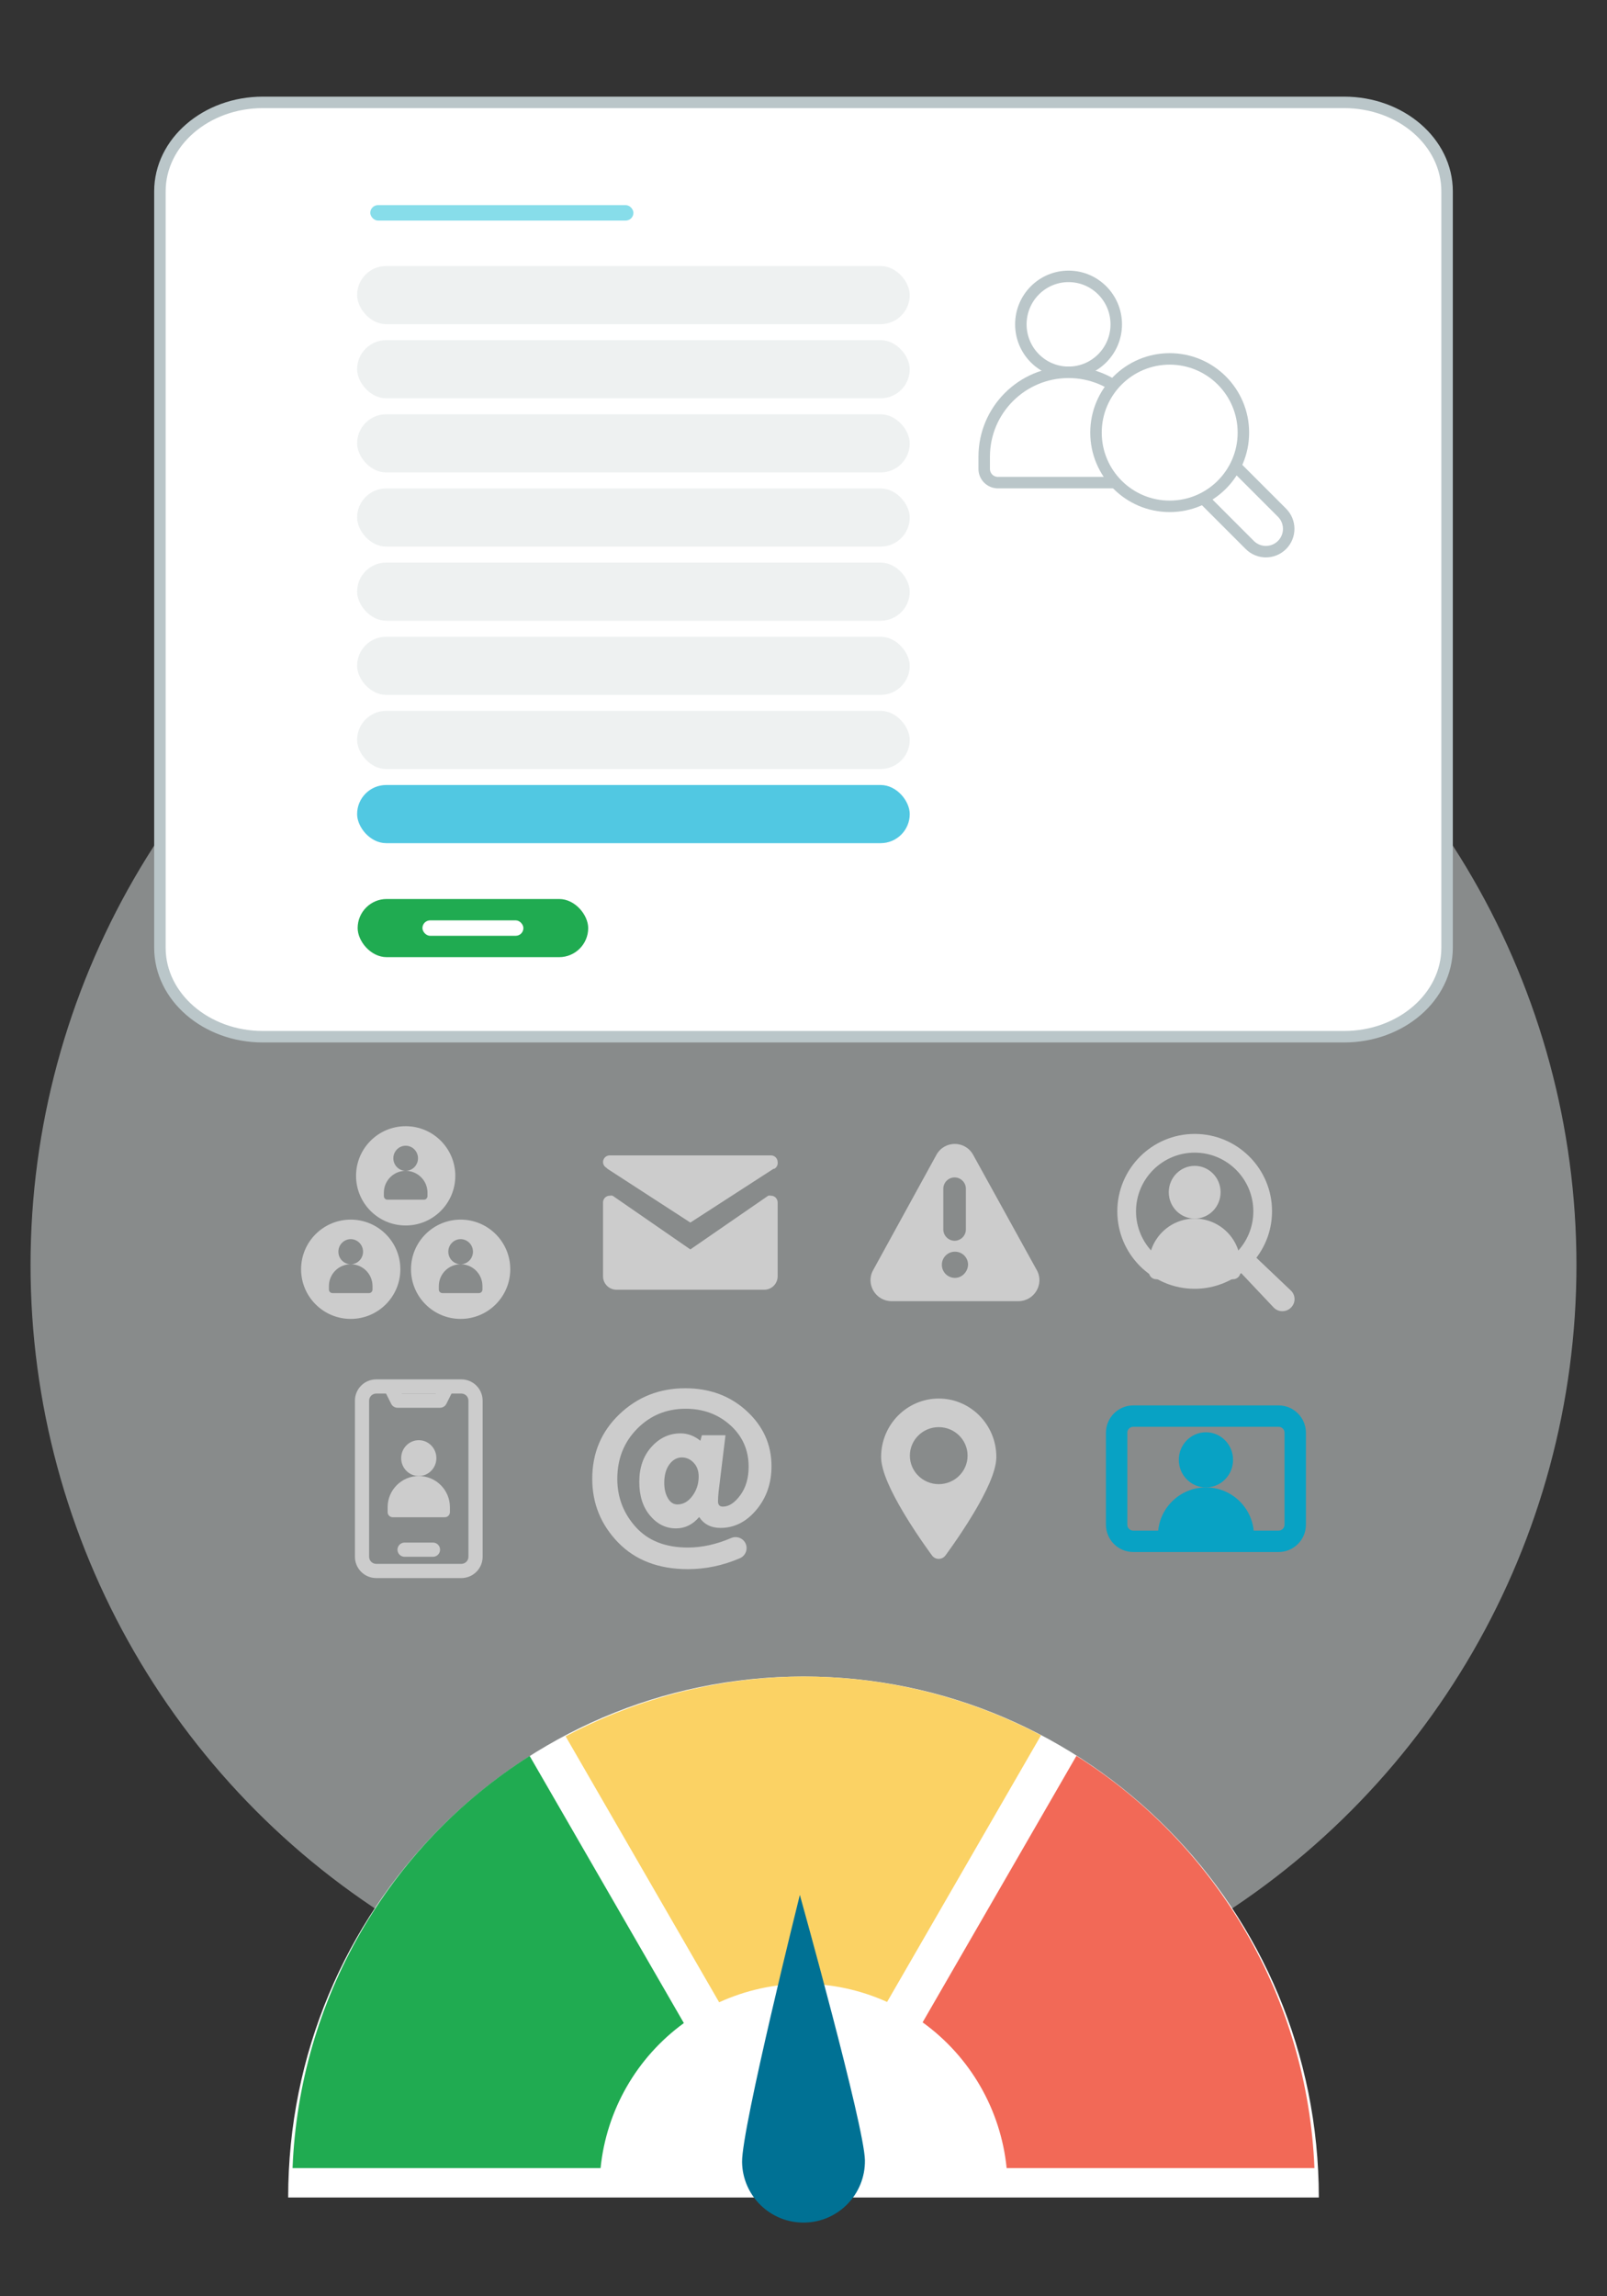
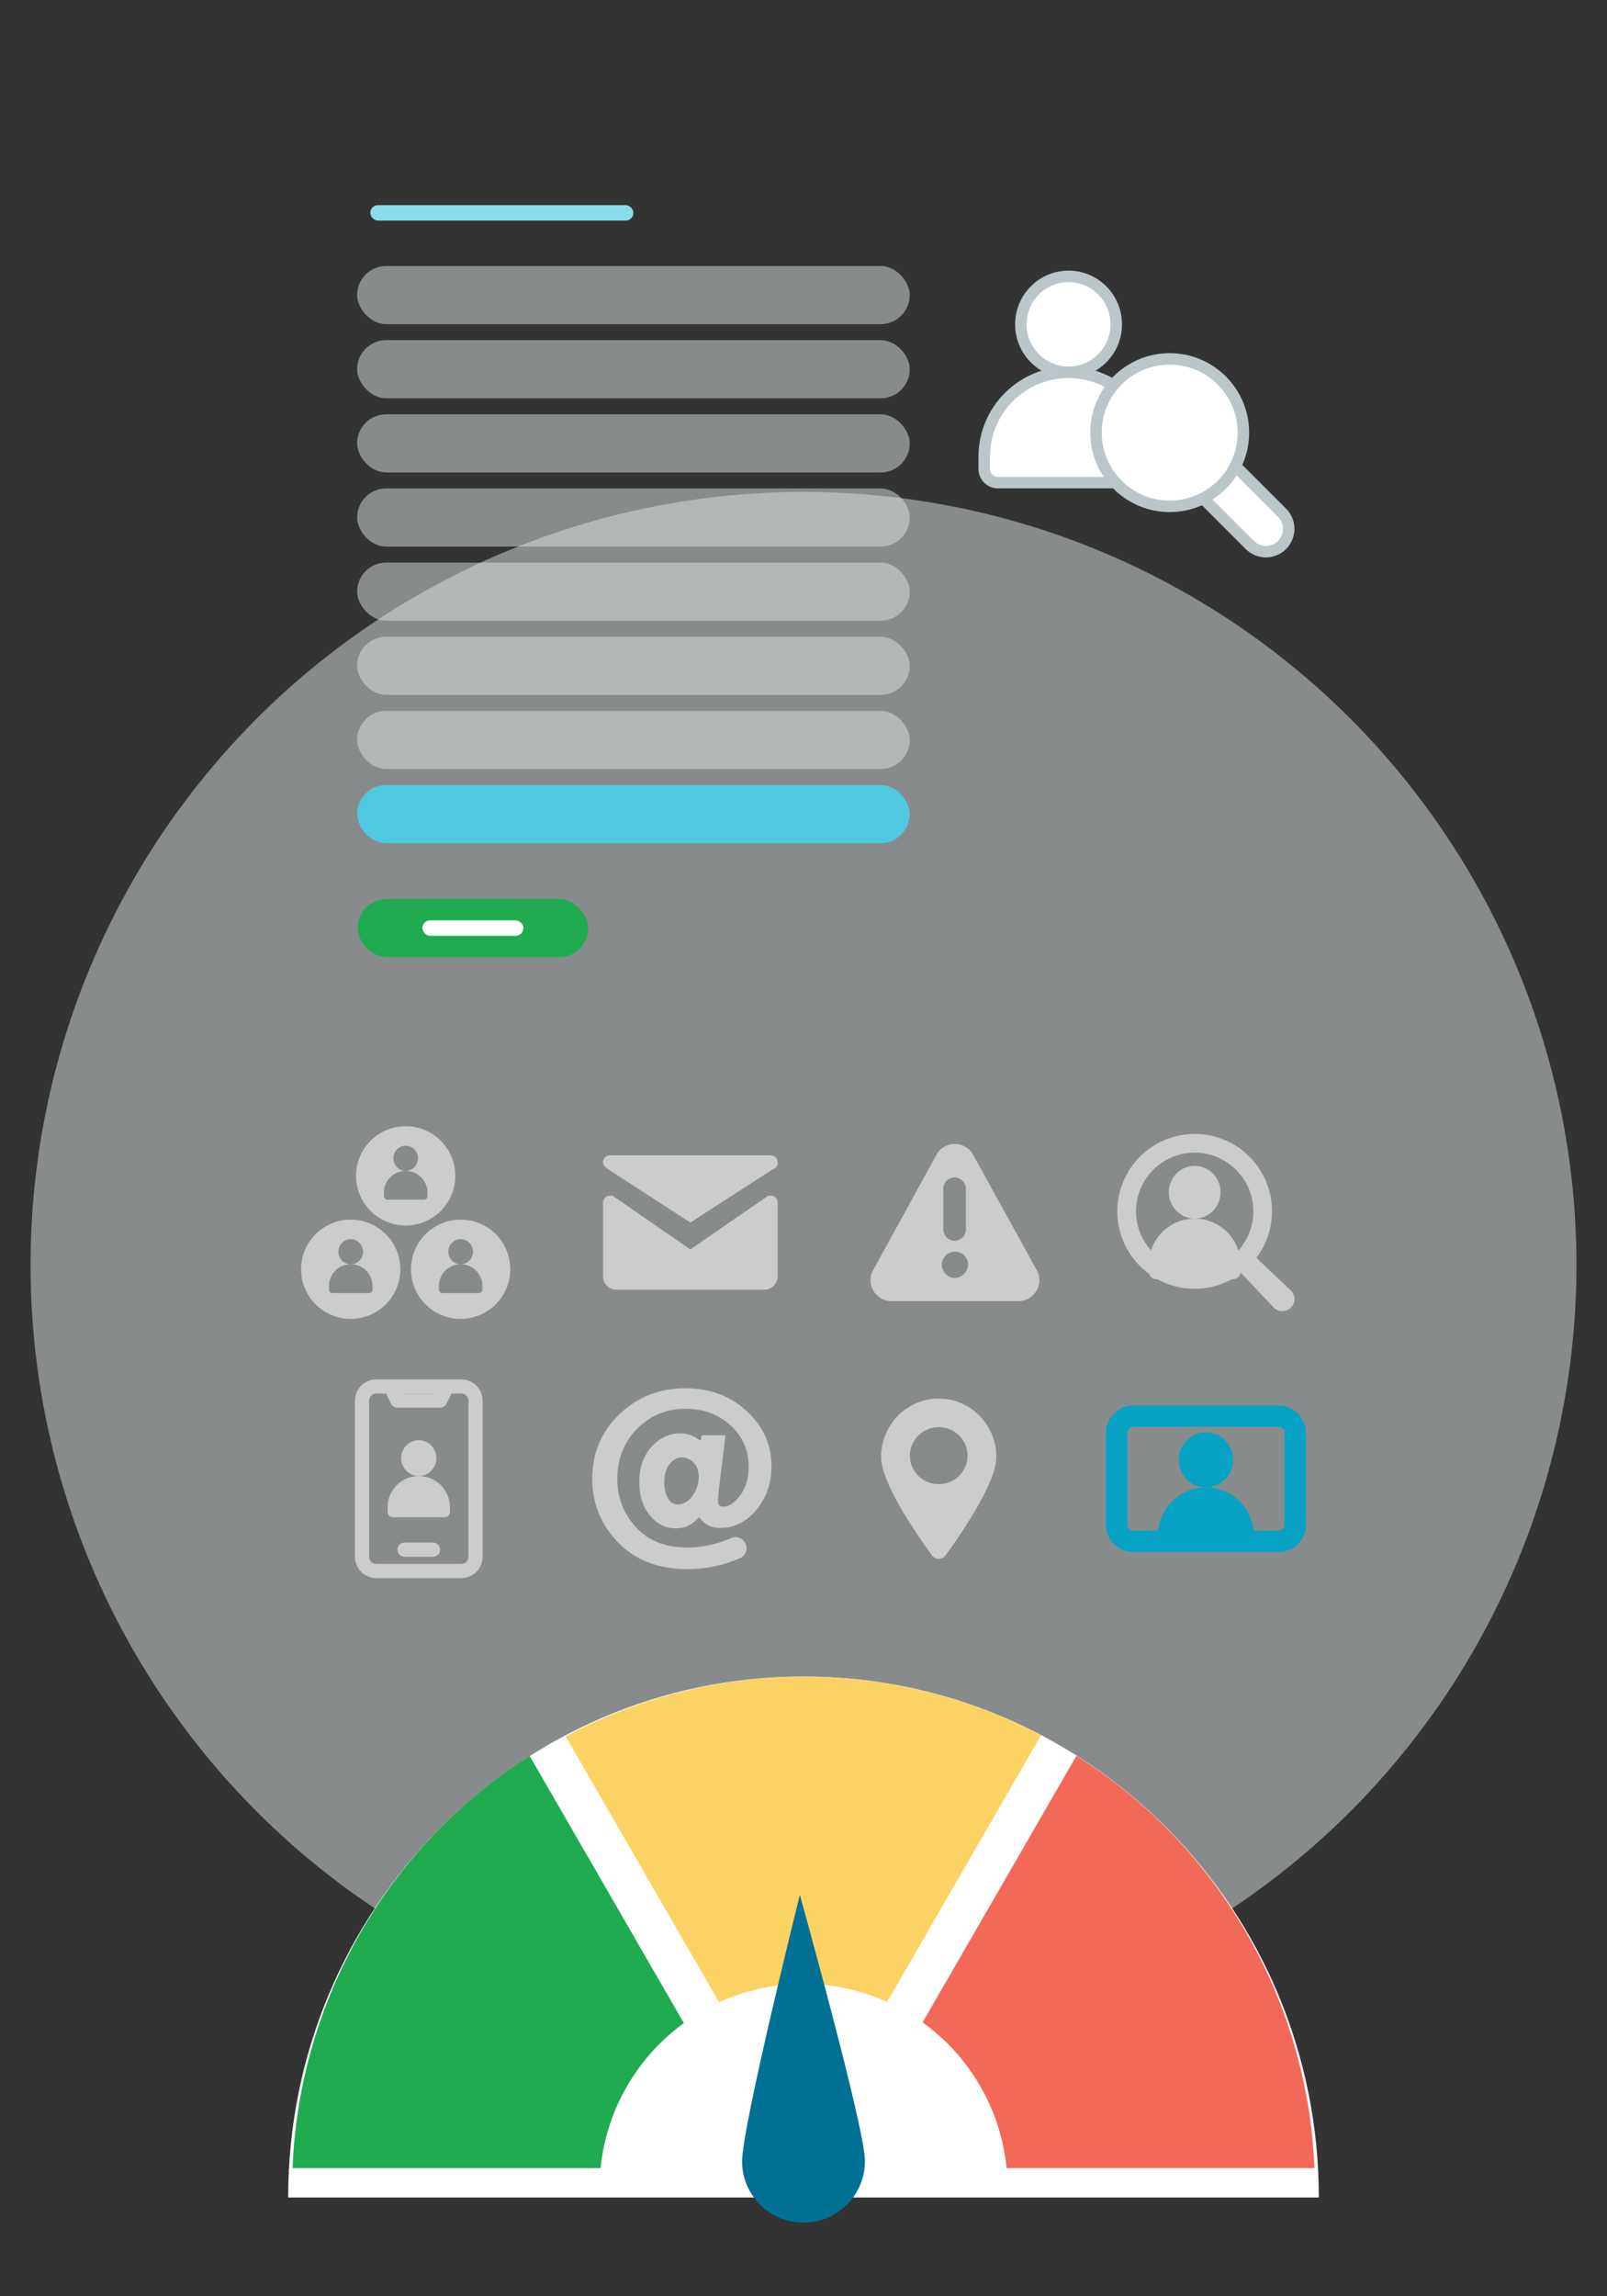
<svg xmlns="http://www.w3.org/2000/svg" id="Layer_1" viewBox="0 0 420 600">
  <rect x="0" y="0" width="420" height="600" fill="#333333" stroke="none" />
  <defs>
    <style>.cls-1{fill:#007194;}.cls-2{fill:#fbd264;}.cls-3{fill:#20ab51;}.cls-4{fill:#87ddea;}.cls-5{fill:#ccc;}.cls-6{fill:#51c8e2;}.cls-7,.cls-8,.cls-9{fill:#fff;}.cls-10{fill:#08a2c4;}.cls-8{stroke-linecap:round;stroke-linejoin:round;}.cls-8,.cls-9{stroke:#bac6c9;stroke-width:3px;}.cls-11{fill:#f26957;}.cls-12{fill:#dee4e5;opacity:.5;}.cls-9{stroke-miterlimit:10;}</style>
  </defs>
  <circle class="cls-12" cx="210" cy="330.553" r="202.016" />
-   <path class="cls-8" d="M277.282,270.887H68.708c-14.863,0-26.913-10.41-26.913-23.251V50.003c0-12.841,12.049-23.251,26.913-23.251h282.584c14.863,0,26.913,10.41,26.913,23.251v197.633c0,12.841-12.05,23.251-26.913,23.251h-87.466" />
  <ellipse class="cls-9" cx="279.274" cy="84.748" rx="12.466" ry="12.535" />
  <path class="cls-9" d="M279.274,97.283h0c12.168,0,22.047,9.879,22.047,22.047v3.198c0,1.975-1.603,3.578-3.578,3.578h-36.937c-1.975,0-3.578-1.603-3.578-3.578v-3.198c0-12.168,9.879-22.047,22.047-22.047Z" />
  <path class="cls-9" d="M322.876,121.783l12.189,12.185c2.328,2.328,2.328,6.103,0,8.431-2.328,2.328-6.103,2.328-8.431 0l-12.182-12.191" />
  <circle class="cls-9" cx="305.707" cy="113.041" r="19.261" />
  <rect class="cls-12" x="93.333" y="88.88" width="144.433" height="15.195" rx="7.597" ry="7.597" />
  <rect class="cls-12" x="93.333" y="108.253" width="144.433" height="15.195" rx="7.597" ry="7.597" />
  <rect class="cls-12" x="93.333" y="127.626" width="144.433" height="15.195" rx="7.597" ry="7.597" />
  <rect class="cls-12" x="93.333" y="146.999" width="144.433" height="15.195" rx="7.597" ry="7.597" />
  <rect class="cls-12" x="93.333" y="166.372" width="144.433" height="15.195" rx="7.597" ry="7.597" />
  <rect class="cls-12" x="93.333" y="185.744" width="144.433" height="15.195" rx="7.597" ry="7.597" />
  <rect class="cls-6" x="93.333" y="205.117" width="144.433" height="15.195" rx="7.597" ry="7.597" />
  <rect class="cls-12" x="93.333" y="69.507" width="144.433" height="15.195" rx="7.597" ry="7.597" />
  <rect class="cls-4" x="96.775" y="53.601" width="68.774" height="4.029" rx="2.014" ry="2.014" />
  <rect class="cls-3" x="93.474" y="234.904" width="60.255" height="15.195" rx="7.597" ry="7.597" />
  <rect class="cls-7" x="110.408" y="240.486" width="26.387" height="4.029" rx="2.014" ry="2.014" />
  <path class="cls-7" d="M210.002,438.062c-74.383-0-134.684,60.946-134.685,136.127l269.365.001c.001-75.181-60.297-136.128-134.68-136.128Z" />
  <path id="path160" class="cls-3" d="M138.43,458.816c-37.081,23.548-60.242,63.797-61.968,107.689h80.498c1.536-15.152,9.454-28.932,21.771-37.888l-40.301-69.801Z" />
  <path id="path159" class="cls-11" d="M281.333,458.79l-40.202,69.634c12.436,8.962,20.432,22.828,21.961,38.08h80.446c-1.77-43.947-25.026-84.216-62.205-107.714Z" />
-   <path id="circle146" class="cls-2" d="M209.875,438.062c-21.642.112-42.933,5.473-62.047,15.622l40.126,69.5c6.882-3.147,14.354-4.798,21.921-4.845,7.578.013,15.067,1.636,21.971,4.76l40.228-69.678c-19.183-10.081-40.528-15.352-62.199-15.359h0Z" />
+   <path id="circle146" class="cls-2" d="M209.875,438.062c-21.642.112-42.933,5.473-62.047,15.622l40.126,69.5c6.882-3.147,14.354-4.798,21.921-4.845,7.578.013,15.067,1.636,21.971,4.76l40.228-69.678c-19.183-10.081-40.528-15.352-62.199-15.359h0" />
  <path id="path156" class="cls-1" d="M226.053,564.472c-.122-8.866-17.008-69.346-17.008-69.346,0,0-15.221,60.921-15.1,69.787.122,8.866,7.408,15.955,16.274,15.834,8.866-.122,15.955-7.408,15.834-16.274Z" />
  <path class="cls-5" d="M91.662,318.679c-7.164,0-12.971,5.807-12.971,12.971s5.807,12.971,12.971,12.971,12.971-5.807,12.971-12.971-5.807-12.971-12.971-12.971ZM97.361,336.954c0,.511-.414.925-.925.925h-9.547c-.511,0-.925-.414-.925-.925v-.916c0-3.147,2.551-5.698,5.698-5.698h0c-1.779,0-3.222-1.468-3.222-3.279s1.442-3.279,3.222-3.279,3.222,1.468,3.222,3.279-1.442,3.279-3.222,3.279c3.147,0,5.698,2.551,5.698,5.698v.916Z" />
  <path class="cls-5" d="M120.39,318.679c-7.164,0-12.971,5.807-12.971,12.971s5.807,12.971,12.971,12.971c7.164,0,12.971-5.807,12.971-12.971s-5.807-12.971-12.971-12.971ZM126.089,336.954c0,.511-.414.925-.925.925h-9.547c-.511,0-.925-.414-.925-.925v-.916c0-3.147,2.551-5.698,5.698-5.698-1.779,0-3.222-1.468-3.222-3.279s1.443-3.279,3.222-3.279c1.78,0,3.222,1.468,3.222,3.279s-1.442,3.279-3.222,3.279c3.147,0,5.698,2.551,5.698,5.698v.916Z" />
  <path class="cls-5" d="M106.027,294.269c-7.164,0-12.971,5.807-12.971,12.971s5.808,12.971,12.971,12.971,12.971-5.807,12.971-12.971-5.807-12.971-12.971-12.971ZM111.724,312.544c0,.511-.414.925-.925.925h-9.546c-.511,0-.925-.414-.925-.925v-.916c0-3.147,2.551-5.698,5.698-5.698-1.779,0-3.222-1.468-3.222-3.279s1.443-3.279,3.222-3.279,3.222,1.468,3.222,3.279-1.442,3.279-3.222,3.279c3.147,0,5.698,2.551,5.698,5.698v.916Z" />
  <path class="cls-5" d="M203.245,314.179v19.308c0,1.939-1.572,3.511-3.511,3.511h-38.616c-1.939,0-3.511-1.572-3.511-3.511v-19.308c0-.969.786-1.755,1.755-1.755.243-.053.494-.053.737,0l20.326,14.042,20.361-14.042c.232-.048.47-.048.702,0,.969,0,1.755.786,1.755,1.755ZM158.485,305.122l.281.281,21.66,14.042,21.73-14.042h.211c.63-.344.98-1.044.878-1.755,0-.969-.786-1.755-1.755-1.755h-42.127c-.969,0-1.755.786-1.755,1.755.009.613.343,1.174.878,1.474h0Z" />
  <path class="cls-5" d="M254.342,301.754c-2.092-3.805-7.514-3.805-9.606,0l-16.55,30.151c-1.997,3.615.666,8.085,4.851,8.085h33.1c4.185,0,6.848-4.47,4.851-8.085l-16.645-30.151ZM246.542,310.6c0-1.617,1.332-2.948,2.948-2.948s2.948,1.332,2.948,2.948v10.652c0,1.617-1.332,2.948-2.948,2.948s-2.948-1.332-2.948-2.948v-10.652ZM249.586,333.903c-1.902,0-3.424-1.522-3.424-3.424s1.522-3.424,3.424-3.424,3.424,1.522,3.424,3.424c-.095,1.902-1.617,3.424-3.424,3.424Z" />
  <path class="cls-5" d="M337.321,337.155l-8.958-8.51c2.678-3.537,4.09-7.733,4.09-12.173,0-11.131-9.069-20.186-20.217-20.186-11.149,0-20.218,9.076-20.218,20.234s9.069,20.234,20.218,20.234c4.369,0,8.665-1.45,12.162-4.093l8.475,8.979.106.106c.584.557,1.349.86,2.166.86.03,0,.06,0,.09-.001.847-.023,1.631-.37,2.196-.964.604-.605.926-1.407.905-2.26-.02-.854-.381-1.643-1.015-2.224ZM327.566,316.519c0,8.459-6.877,15.341-15.326,15.341-8.455-.045-15.333-6.927-15.333-15.341,0-8.459,6.877-15.341,15.329-15.341s15.329,6.882,15.329,15.341Z" />
  <ellipse class="cls-5" cx="312.237" cy="311.522" rx="6.772" ry="6.891" />
  <path class="cls-5" d="M312.236,318.414h0c6.61,0,11.977,5.367,11.977,11.977v1.925c0,1.073-.871,1.944-1.944,1.944h-20.066c-1.073,0-1.944-.871-1.944-1.944v-1.925c0-6.61,5.367-11.977,11.977-11.977Z" />
  <ellipse class="cls-5" cx="109.45" cy="380.995" rx="4.601" ry="4.682" />
  <path class="cls-5" d="M109.45,385.677h0c4.491,0,8.137,3.646,8.137,8.137v1.308c0,.729-.592,1.321-1.321,1.321h-13.633c-.729,0-1.321-.592-1.321-1.321v-1.308c0-4.491,3.646-8.137,8.137-8.137Z" />
  <path class="cls-5" d="M120.576,412.337h-22.25c-1.475,0-2.89-.586-3.933-1.629-1.043-1.043-1.629-2.458-1.629-3.933v-40.793c0-1.475.586-2.89,1.629-3.933,1.043-1.043,2.458-1.629,3.933-1.629h22.25c1.475,0,2.89.586,3.933,1.629,1.043,1.043,1.629,2.458,1.629,3.933v40.793c0,1.475-.586,2.89-1.629,3.933-1.043,1.043-2.458,1.629-3.933,1.629ZM98.325,364.127c-.492,0-.963.195-1.311.543-.348.348-.543.819-.543,1.311v40.793c0,.492.195.963.543,1.311.348.348.819.543,1.311.543h22.25c.492,0,.963-.195,1.311-.543.348-.348.543-.819.543-1.311v-40.793c0-.492-.195-.963-.543-1.311-.348-.348-.819-.543-1.311-.543h-22.25Z" />
  <path class="cls-5" d="M113.159,406.774h-7.417c-.662,0-1.275-.353-1.606-.927-.331-.574-.331-1.281,0-1.854s.943-.927,1.606-.927h7.417c.662,0,1.275.353,1.606.927.331.574.331,1.281,0,1.854s-.943.927-1.606.927Z" />
  <path class="cls-5" d="M115.013,367.836h-11.125c-.342-.001-.678-.097-.969-.277-.291-.18-.527-.437-.681-.743l-1.558-3.115c-.237-.442-.285-.961-.133-1.439.152-.478.492-.874.941-1.097.449-.223.97-.255,1.443-.088.473.167.858.519,1.068.974l1.038,2.077h8.826l1.038-2.077c.209-.456.594-.808,1.068-.974.473-.167.994-.135,1.443.088.449.223.789.619.941,1.097.152.478.105.997-.133,1.439l-1.558,3.115c-.154.306-.39.563-.681.743-.291.18-.627.276-.969.277h-0Z" />
  <path class="cls-5" d="M195.168,368.704c-4.31-3.973-9.671-5.959-16.073-5.959-6.73,0-12.467,2.256-17.201,6.778-4.734,4.522-7.106,10.143-7.106,16.874,0,6.45,2.256,11.995,6.759,16.642,4.522,4.647,10.596,6.971,18.243,6.971,4.609,0,9.131-.945,13.566-2.844,1.446-.617,2.15-2.276,1.562-3.731-.607-1.504-2.324-2.198-3.818-1.562-3.857,1.658-7.636,2.488-11.32,2.488-5.862,0-10.404-1.784-13.624-5.361-3.211-3.567-4.821-7.762-4.821-12.573,0-5.226,1.726-9.584,5.168-13.084,3.433-3.49,7.665-5.245,12.679-5.245,4.619,0,8.523,1.437,11.705,4.31,3.182,2.873,4.773,6.489,4.773,10.847,0,2.979-.733,5.467-2.189,7.443-1.456,1.986-2.97,2.97-4.541,2.97-.849,0-1.273-.453-1.273-1.369,0-.742.058-1.61.164-2.613l1.793-14.665h-6.171l-.395,1.437c-1.572-1.282-3.298-1.928-5.168-1.928-2.97,0-5.515,1.186-7.627,3.548-2.121,2.362-3.172,5.409-3.172,9.131,0,3.635.935,6.576,2.815,8.803,1.88,2.237,4.136,3.346,6.778,3.346,2.362,0,4.378-.993,6.055-2.97,1.263,1.9,3.124,2.844,5.583,2.844,3.616,0,6.74-1.572,9.372-4.725,2.632-3.143,3.953-6.942,3.953-11.387 0-5.631-2.15-10.442-6.469-14.415v.001ZM180.956,390.89c-1.09,1.466-2.391,2.208-3.905,2.208-1.032,0-1.861-.54-2.488-1.62-.636-1.08-.955-2.42-.955-4.03,0-1.986.444-3.587,1.331-4.802.887-1.215,1.986-1.832,3.298-1.832,1.138,0,2.15.453,3.037,1.369.887.916,1.331,2.131,1.331,3.654-.01,1.899-.559,3.577-1.649,5.052v-0Z" />
  <ellipse class="cls-10" cx="315.177" cy="381.447" rx="7.092" ry="7.207" />
  <path class="cls-10" d="M315.169,388.654h.017c6.917,0,12.534,5.616,12.534,12.534v2.004c0,1.123-.912,2.034-2.034,2.034h-21.016c-1.123,0-2.034-.912-2.034-2.034v-2.004c0-6.917,5.616-12.534,12.534-12.534Z" />
  <path class="cls-10" d="M334.175,405.529h-37.996c-3.932,0-7.133-3.2-7.133-7.133v-24.036c0-3.934,3.2-7.134,7.133-7.134h37.996c3.934,0,7.134,3.2,7.134,7.134v24.036c0,3.932-3.2,7.133-7.134,7.133ZM296.179,372.811c-.854,0-1.548.695-1.548,1.549v24.036c0,.854.694,1.548,1.548,1.548h37.996c.854,0,1.549-.694,1.549-1.548v-24.036c0-.854-.695-1.549-1.549-1.549h-37.996Z" />
  <path class="cls-5" d="M245.342,365.43c-8.302,0-15.056,6.838-15.056,15.243,0,.973.169,2.052.516,3.299.29,1.043.713,2.214,1.255,3.479.502,1.172,1.117,2.451,1.829,3.801.69,1.311,1.489,2.725,2.375,4.204.899,1.501,1.9,3.088,2.975,4.718,1.634,2.479,3.075,4.5,3.788,5.485.373.515.587.801.587.801.405.543,1.046.863,1.729.864h.002c.682,0,1.323-.319,1.729-.861.009-.012.222-.297.59-.804.71-.979,2.146-2.994,3.788-5.484,1.07-1.621,2.071-3.208,2.974-4.717.207-.345.413-.694.614-1.037.641-1.097,1.234-2.163,1.762-3.166.004-.008.009-.017.013-.025.71-1.35,1.321-2.621,1.815-3.776.543-1.266.966-2.437,1.256-3.482.347-1.249.515-2.328.515-3.299,0-8.405-6.754-15.243-15.056-15.243ZM245.342,387.798c-4.164,0-7.54-3.335-7.54-7.448s3.376-7.448,7.54-7.448,7.54,3.335,7.54,7.448-3.376,7.448-7.54,7.448Z" />
</svg>